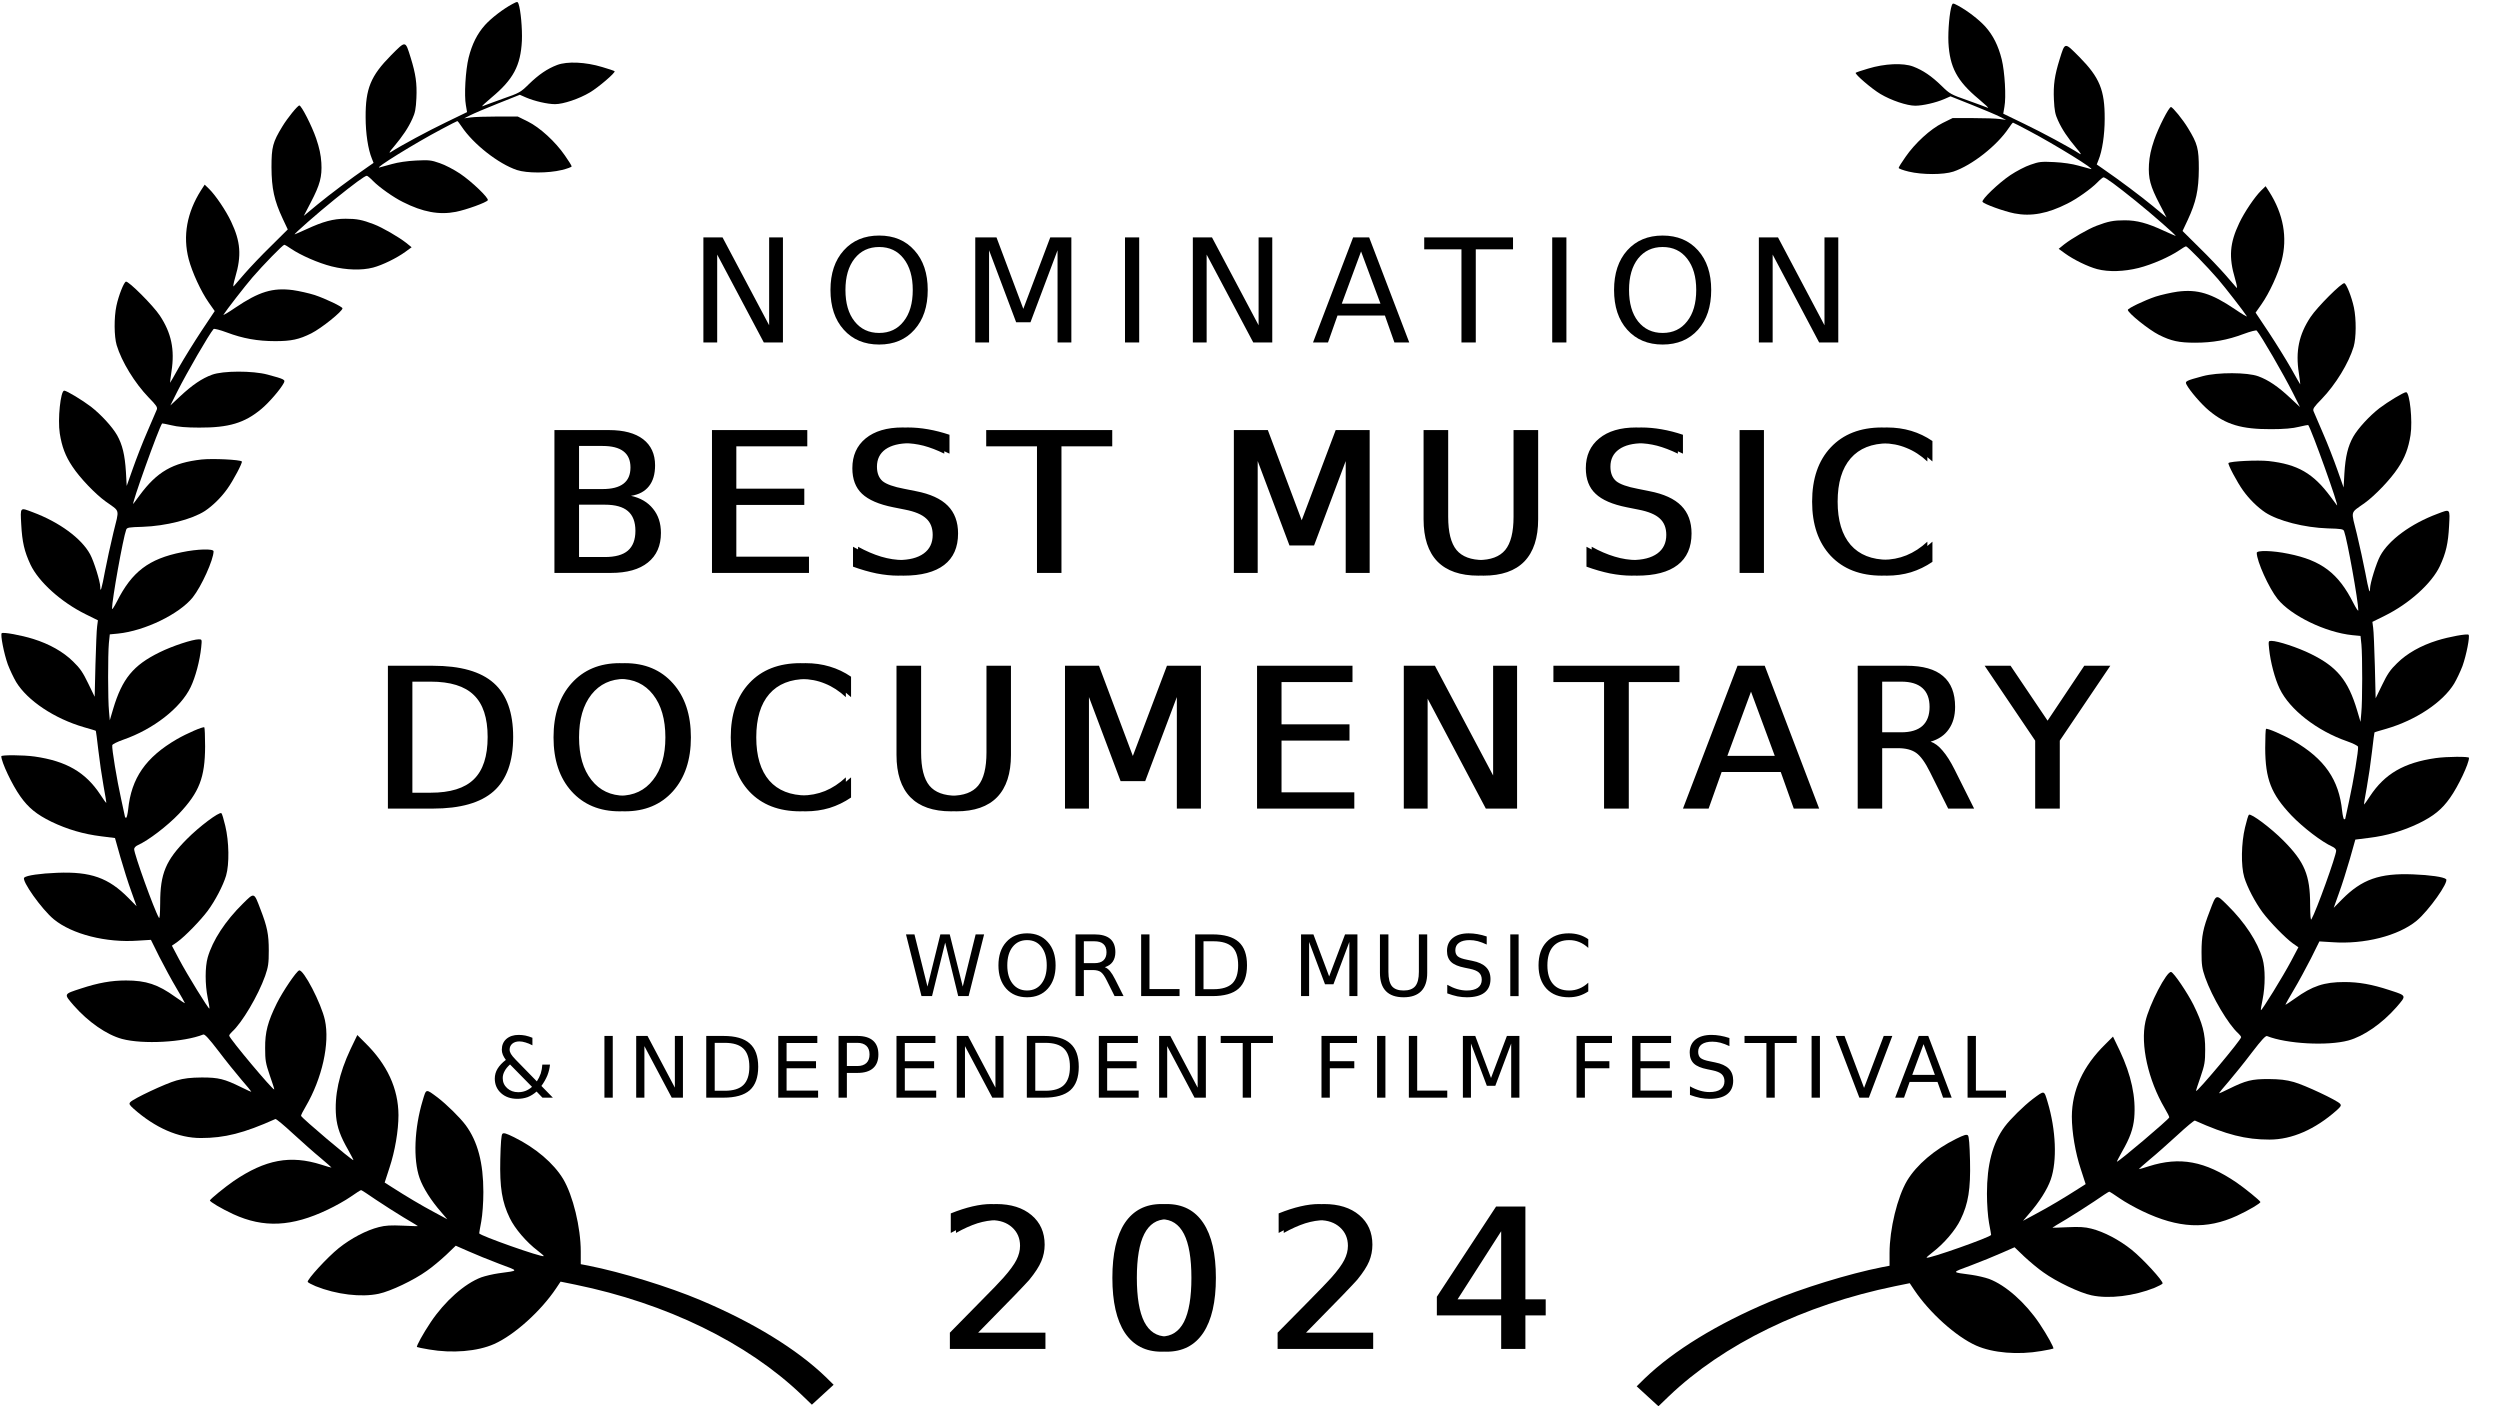
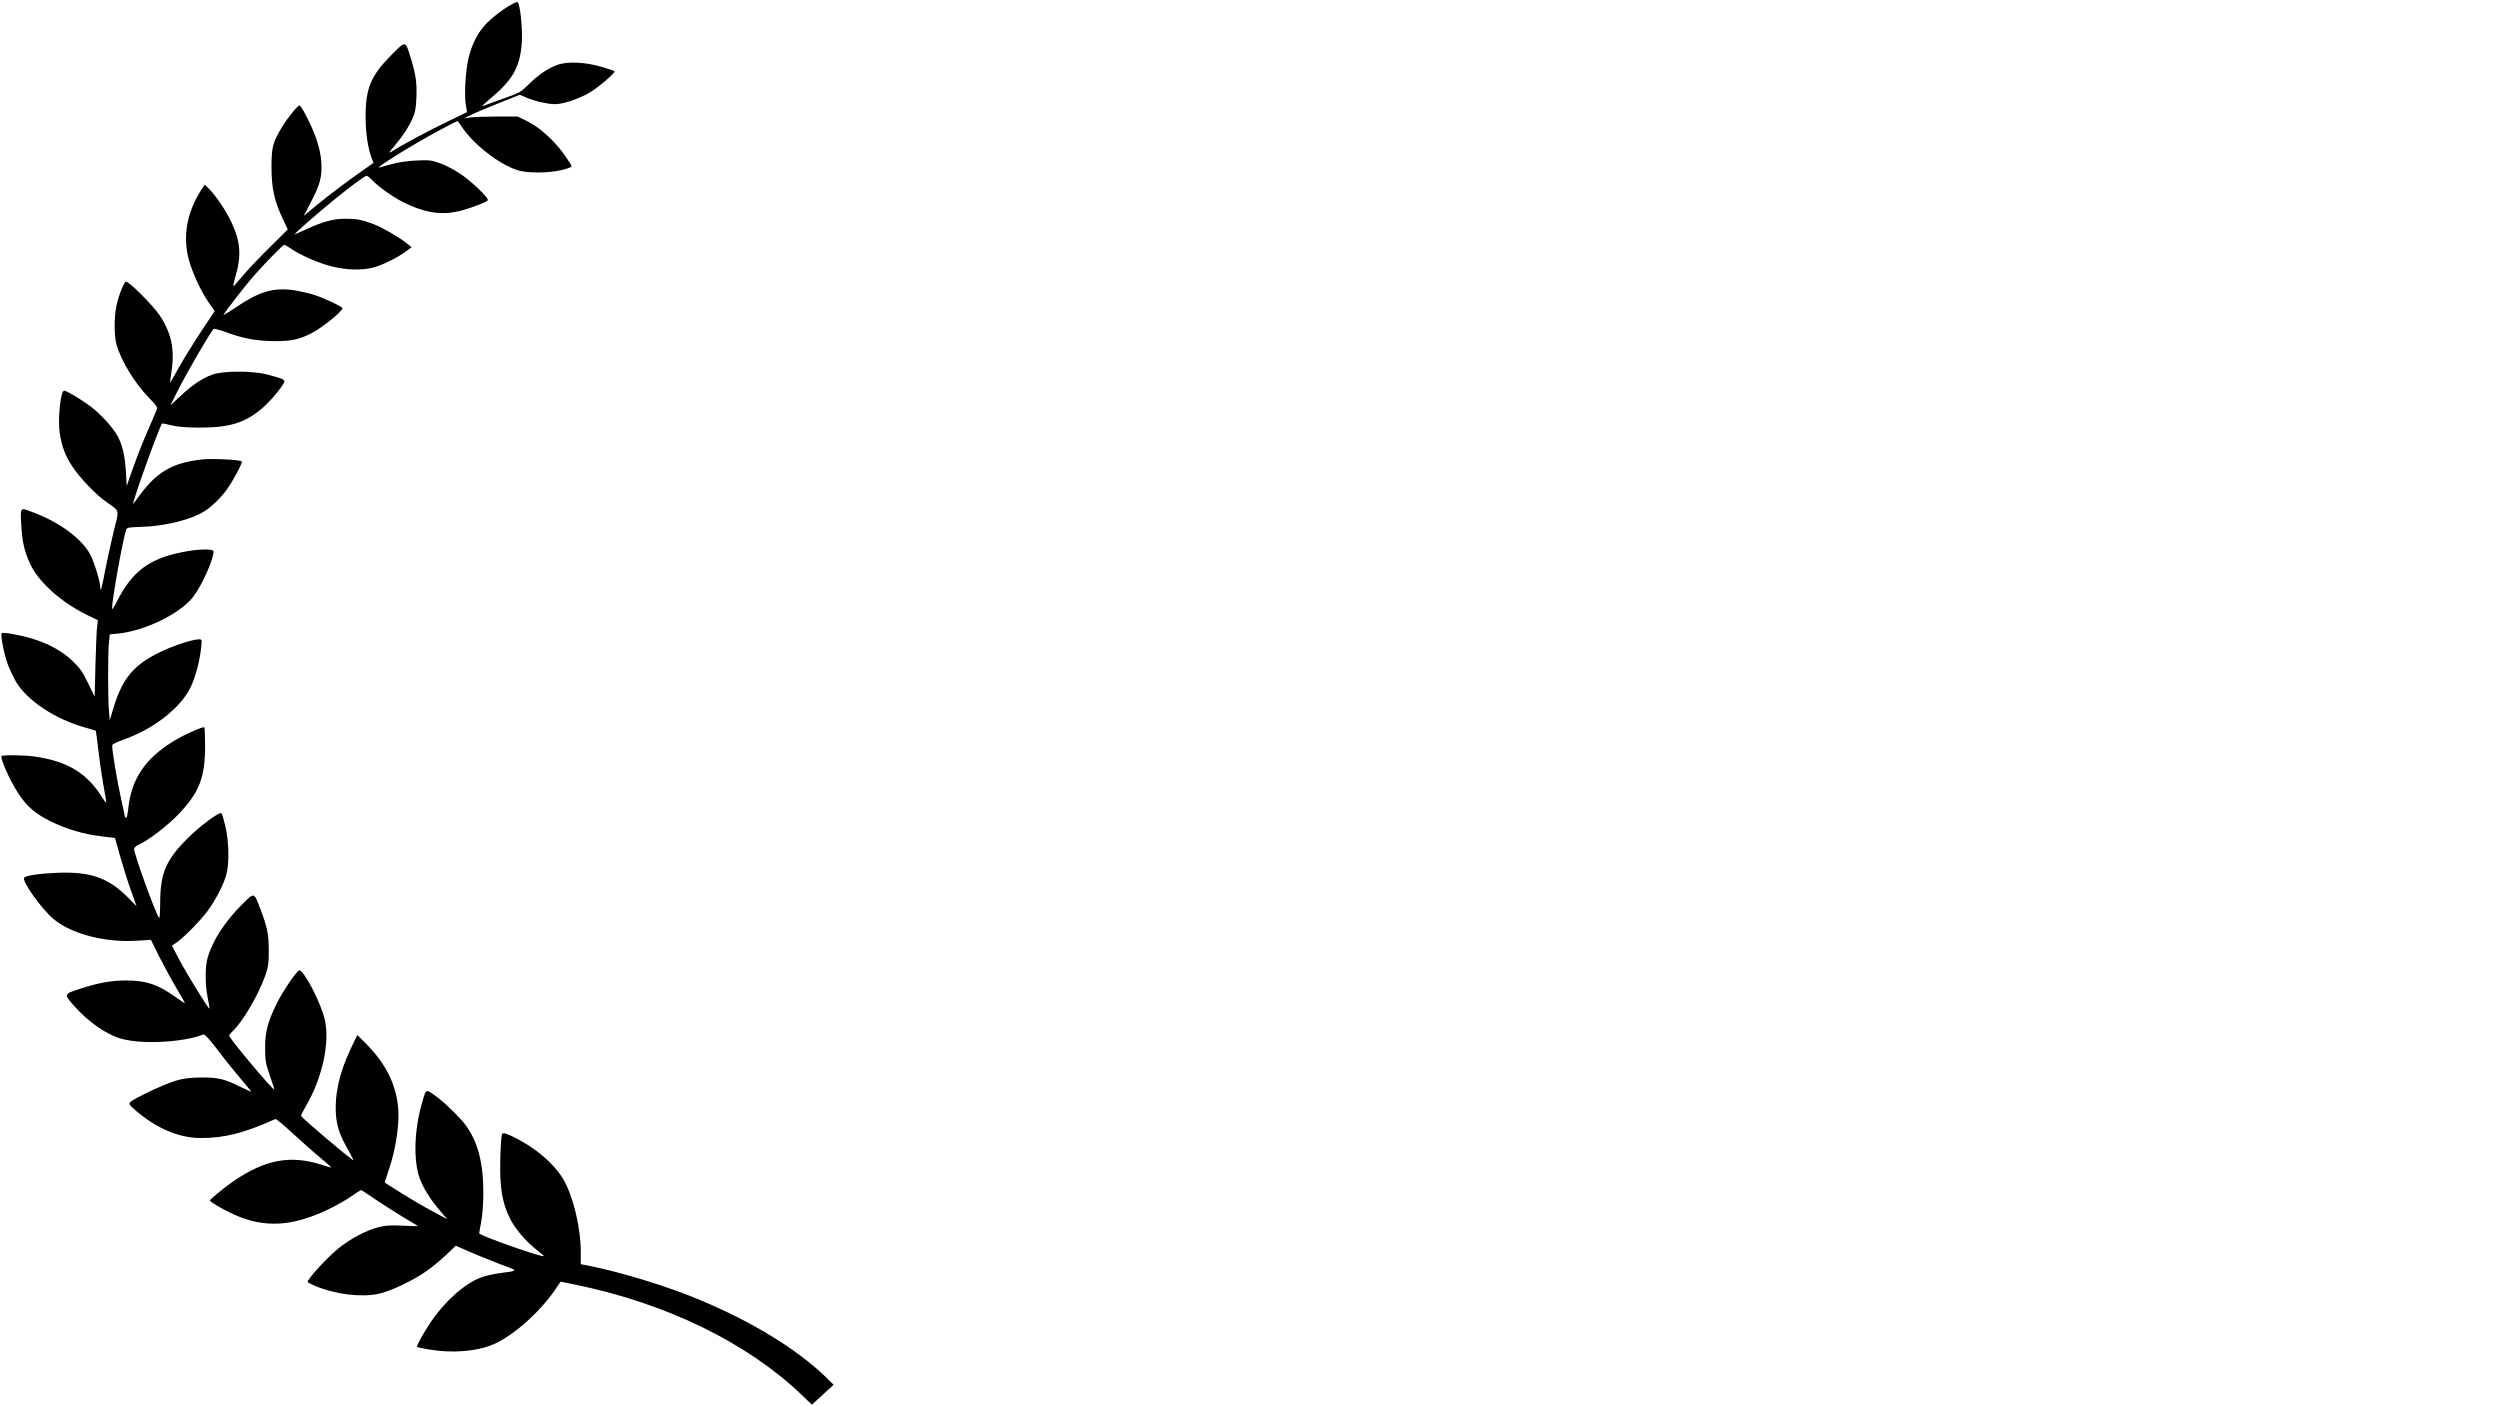
<svg xmlns="http://www.w3.org/2000/svg" version="1.2" viewBox="0 0 1920 1080" width="1920" height="1080">
  <style />
-   <path d="m540.2 263v-80.7h14.7l35.8 67.5v-67.5h10.6v80.7h-14.7l-35.8-67.5v67.5zm135-73.3q-11.9 0-18.9 8.9-7 8.9-7 24.1 0 15.3 7 24.1 7 8.9 18.9 8.9 11.9 0 18.8-8.9 7-8.8 7-24.1 0-15.2-7-24.1-6.9-8.9-18.8-8.9zm0-8.8q17 0 27.1 11.4 10.2 11.3 10.2 30.4 0 19.1-10.2 30.5-10.1 11.4-27.1 11.4-17 0-27.2-11.4-10.2-11.3-10.2-30.5 0-19.1 10.2-30.4 10.2-11.4 27.2-11.4zm73.8 82.1v-80.7h16.3l20.6 54.9 20.7-54.9h16.2v80.7h-10.6v-70.8l-20.8 55.3h-11l-20.8-55.3v70.8zm115 0v-80.7h10.9v80.7zm52.1 0v-80.7h14.7l35.8 67.5v-67.5h10.5v80.7h-14.6l-35.8-67.5v67.5zm144.1-29.8l-14.9-40.1-14.8 40.1zm-51.8 29.8l30.8-80.7h12.3l30.8 80.7h-11.4l-7.3-20.7h-36.4l-7.3 20.7zm85.4-71.5v-9.2h68.2v9.2h-28.6v71.5h-11v-71.5zm98.3 71.5v-80.7h10.9v80.7zm84.8-73.3q-11.8 0-18.9 8.9-6.9 8.9-6.9 24.1 0 15.3 6.9 24.1 7.1 8.9 18.9 8.9 11.9 0 18.8-8.9 7-8.8 7-24.1 0-15.2-7-24.1-6.9-8.9-18.8-8.9zm0-8.8q17 0 27.2 11.4 10.1 11.3 10.1 30.4 0 19.1-10.1 30.5-10.2 11.4-27.2 11.4-17 0-27.2-11.4-10.1-11.3-10.1-30.5 0-19.1 10.1-30.4 10.2-11.4 27.2-11.4zm73.9 82.1v-80.7h14.7l35.7 67.5v-67.5h10.6v80.7h-14.7l-35.7-67.5v67.5z" />
-   <path d="m707.7 765l-11.9-47.4h6.5l10 40.1 9.9-40.1h7.2l10 40.1 9.9-40.1h6.5l-11.9 47.4h-8l-10-41.1-10.1 41.1zm81.1-43q-7 0-11.1 5.2-4.1 5.2-4.1 14.2 0 8.9 4.1 14.1 4.1 5.2 11.1 5.2 7 0 11-5.2 4.1-5.2 4.1-14.1 0-9-4.1-14.2-4-5.2-11-5.2zm0-5.2q10 0 15.9 6.7 6 6.6 6 17.9 0 11.2-6 17.9-5.9 6.6-15.9 6.6-10 0-16-6.6-6-6.7-6-17.9 0-11.3 6-17.9 6-6.7 16-6.7zm59.7 26q2 0.7 4 3 1.9 2.3 3.9 6.3l6.5 12.9h-6.9l-6.1-12.2q-2.3-4.7-4.5-6.3-2.2-1.5-6-1.5h-7v20h-6.4v-47.4h14.5q8.1 0 12.1 3.4 4 3.4 4 10.3 0 4.4-2.1 7.4-2.1 2.9-6 4.1zm-8-19.9h-8.1v16.8h8.1q4.6 0 6.9-2.1 2.4-2.2 2.4-6.3 0-4.2-2.4-6.3-2.3-2.1-6.9-2.1zm35.9 42.1v-47.4h6.4v42h23.1v5.4zm55.6-42.1h-7.7v36.8h7.7q9.8 0 14.4-4.4 4.5-4.5 4.5-14 0-9.6-4.5-14-4.6-4.4-14.4-4.4zm-14.1 42.1v-47.4h13.1q13.8 0 20.3 5.8 6.4 5.7 6.4 17.9 0 12.2-6.5 18-6.4 5.7-20.2 5.7zm81.3 0v-47.4h9.5l12.1 32.3 12.2-32.3h9.5v47.4h-6.2v-41.6l-12.2 32.5h-6.5l-12.2-32.5v41.6zm60.6-17.8v-29.6h6.5v28.8q0 7.6 2.7 11 2.8 3.3 9 3.3 6.1 0 8.9-3.3 2.8-3.4 2.8-11v-28.8h6.4v29.6q0 9.3-4.6 14-4.6 4.7-13.5 4.7-9 0-13.6-4.7-4.6-4.7-4.6-14zm82-28v6.2q-3.6-1.7-6.9-2.6-3.2-0.8-6.2-0.8-5.3 0-8.1 2-2.9 2-2.9 5.8 0 3.1 1.9 4.7 1.9 1.6 7.2 2.6l3.9 0.8q7.1 1.4 10.5 4.8 3.5 3.4 3.5 9.2 0 6.9-4.7 10.5-4.6 3.5-13.5 3.5-3.4 0-7.2-0.7-3.7-0.8-7.8-2.3v-6.6q3.9 2.2 7.6 3.3 3.8 1.1 7.4 1.1 5.5 0 8.5-2.1 3-2.2 3-6.2 0-3.5-2.2-5.5-2.1-1.9-7-2.9l-3.9-0.8q-7.2-1.4-10.4-4.4-3.2-3.1-3.2-8.5 0-6.3 4.4-9.9 4.5-3.6 12.2-3.6 3.4 0 6.8 0.6 3.5 0.6 7.1 1.8zm18.1 45.8v-47.4h6.4v47.4zm59.9-43.7v6.7q-3.2-3-6.9-4.5-3.6-1.5-7.7-1.5-8.2 0-12.5 5-4.3 5-4.3 14.4 0 9.3 4.3 14.3 4.3 5 12.5 5 4.1 0 7.7-1.5 3.7-1.5 6.9-4.5v6.7q-3.3 2.2-7.1 3.4-3.7 1.1-7.9 1.1-10.8 0-17-6.5-6.2-6.7-6.2-18 0-11.5 6.2-18 6.2-6.6 17-6.6 4.2 0 8 1.1 3.7 1.1 7 3.4zm-811.2 113.4l-16.9-17.2q-2.9 2.6-4.2 5.2-1.4 2.5-1.4 5.3 0 4.6 3.4 7.7 3.4 3.1 8.5 3.1 3 0 5.6-1 2.6-1 5-3.1zm-12.4-20.7l16.1 16.5q1.9-2.9 3-6.1 1-3.2 1.2-6.8h5.9q-0.4 4.2-2 8.3-1.7 4.1-4.6 8.1l8.8 9h-8l-4.5-4.7q-3.3 2.9-6.9 4.3-3.7 1.3-7.8 1.3-7.7 0-12.5-4.3-4.9-4.4-4.9-11.2 0-4.1 2.1-7.6 2.2-3.6 6.4-6.8-1.5-2-2.3-3.9-0.8-2-0.8-3.9 0-5.2 3.5-8.3 3.6-3.1 9.4-3.1 2.6 0 5.2 0.5 2.7 0.6 5.4 1.7v5.8q-2.8-1.5-5.3-2.2-2.5-0.8-4.7-0.8-3.3 0-5.4 1.7-2.1 1.8-2.1 4.6 0 1.6 1 3.3 0.9 1.6 3.8 4.6zm68 29v-47.4h6.4v47.4zm24.4 0v-47.4h8.7l21 39.7v-39.7h6.2v47.4h-8.6l-21-39.6v39.6zm68-42.1h-7.7v36.8h7.7q9.8 0 14.3-4.4 4.6-4.5 4.6-14 0-9.6-4.6-14-4.5-4.4-14.3-4.4zm-14.2 42.1v-47.4h13.2q13.8 0 20.2 5.8 6.5 5.7 6.5 17.9 0 12.2-6.5 18-6.5 5.7-20.2 5.7zm55.3 0v-47.4h30v5.4h-23.6v14h22.6v5.4h-22.6v17.2h24.2v5.4zm60.8-42.1h-8.1v17.8h8.1q4.4 0 6.9-2.3 2.4-2.3 2.4-6.6 0-4.3-2.4-6.6-2.5-2.3-6.9-2.3zm-14.5 42.1v-47.4h14.5q7.9 0 12 3.6 4.1 3.6 4.1 10.6 0 7-4.1 10.6-4.1 3.6-12 3.6h-8.1v19zm44.5 0v-47.4h29.9v5.4h-23.5v14h22.5v5.4h-22.5v17.2h24.1v5.4zm46.3 0v-47.4h8.7l21 39.7v-39.7h6.2v47.4h-8.6l-21-39.6v39.6zm68-42.1h-7.7v36.8h7.7q9.8 0 14.3-4.4 4.6-4.5 4.6-14 0-9.6-4.6-14-4.5-4.4-14.3-4.4zm-14.2 42.1v-47.4h13.2q13.8 0 20.2 5.8 6.5 5.7 6.5 17.9 0 12.2-6.5 18-6.5 5.7-20.2 5.7zm55.3 0v-47.4h30v5.4h-23.6v14h22.6v5.4h-22.6v17.2h24.2v5.4zm46.3 0v-47.4h8.6l21 39.7v-39.7h6.3v47.4h-8.7l-21-39.6v39.6zm47.3-42v-5.4h40.1v5.4h-16.8v42h-6.4v-42zm77.4 42v-47.4h27.3v5.4h-20.9v14h18.8v5.4h-18.8v22.6zm42.7 0v-47.4h6.4v47.4zm24.4 0v-47.4h6.4v42h23.1v5.4zm41.5 0v-47.4h9.5l12.1 32.3 12.2-32.3h9.6v47.4h-6.3v-41.6l-12.2 32.5h-6.5l-12.2-32.5v41.6zm87.3 0v-47.4h27.2v5.4h-20.8v14h18.8v5.4h-18.8v22.6zm42.7 0v-47.4h29.9v5.4h-23.5v14h22.5v5.4h-22.5v17.2h24.1v5.4zm74.7-45.8v6.2q-3.6-1.7-6.9-2.6-3.2-0.8-6.2-0.8-5.2 0-8.1 2-2.8 2-2.8 5.8 0 3.1 1.8 4.7 1.9 1.6 7.2 2.6l3.9 0.8q7.2 1.4 10.6 4.8 3.4 3.4 3.4 9.2 0 6.9-4.7 10.5-4.6 3.5-13.5 3.5-3.3 0-7.1-0.7-3.8-0.8-7.9-2.3v-6.6q3.9 2.2 7.7 3.3 3.7 1.1 7.3 1.1 5.5 0 8.5-2.1 3-2.2 3-6.2 0-3.5-2.2-5.5-2.1-1.9-7-2.9l-3.9-0.8q-7.2-1.4-10.4-4.4-3.2-3.1-3.2-8.5 0-6.3 4.4-9.9 4.5-3.6 12.3-3.6 3.3 0 6.7 0.6 3.5 0.6 7.1 1.8zm11.6 3.8v-5.4h40.1v5.4h-16.9v42h-6.4v-42zm51.5 42v-47.4h6.4v47.4zm44 0h-7.3l-18.1-47.4h6.7l15 39.9 15.1-39.9h6.6zm50.7-17.5l-8.7-23.6-8.7 23.6zm-30.5 17.5l18.1-47.4h7.3l18 47.4h-6.6l-4.3-12.1h-21.4l-4.3 12.1zm55.6 0v-47.4h6.4v42h23.1v5.4z" />
-   <path d="m468.5 387.6h-23.8v40.2h23.8q12 0 17.7-4.9 5.8-5 5.8-15.2 0-10.3-5.8-15.2-5.7-4.9-17.7-4.9zm-1.9-45.1h-21.9v33.1h21.9q10.9 0 16.2-4.1 5.4-4.1 5.4-12.5 0-8.3-5.4-12.4-5.3-4.1-16.2-4.1zm-36.8 97.5v-109.7h37.9q17 0 26.2 7 9.2 7.1 9.2 20.1 0 10.1-4.7 16-4.7 6-13.8 7.4 10.9 2.4 16.9 9.9 6.1 7.4 6.1 18.6 0 14.7-10 22.7-9.9 8-28.4 8zm34.7-52.4h-23.8v40.2h23.8q12 0 17.7-4.9 5.8-5 5.8-15.2 0-10.3-5.8-15.2-5.7-4.9-17.7-4.9zm-1.8-45.1h-22v33.1h22q10.8 0 16.1-4.1 5.4-4.1 5.4-12.5 0-8.3-5.4-12.4-5.3-4.1-16.1-4.1zm-36.9 97.5v-109.7h38q16.9 0 26.1 7 9.2 7.1 9.2 20.1 0 10.1-4.7 16-4.7 6-13.8 7.4 10.9 2.4 17 9.9 6.1 7.4 6.1 18.6 0 14.7-10 22.7-10 8-28.5 8zm124.9 0v-109.7h69.3v12.5h-54.5v32.5h52.2v12.5h-52.2v39.7h55.8v12.5zm-3.9 0v-109.7h69.3v12.5h-54.5v32.5h52.3v12.5h-52.3v39.7h55.9v12.5zm182.4-106.1v14.5q-8.5-4.1-15.9-6.1-7.5-1.9-14.5-1.9-12.1 0-18.8 4.7-6.5 4.7-6.5 13.3 0 7.3 4.3 11.1 4.4 3.6 16.6 5.9l9 1.8q16.6 3.2 24.5 11.2 7.9 8 7.9 21.3 0 16-10.7 24.2-10.7 8.2-31.3 8.2-7.8 0-16.6-1.7-8.8-1.8-18.2-5.2v-15.3q9.1 5 17.7 7.6 8.7 2.6 17.1 2.6 12.7 0 19.6-5 6.9-5 6.9-14.3 0-8.1-5-12.6-4.9-4.6-16.2-6.8l-9.1-1.8q-16.6-3.3-24-10.4-7.4-7-7.4-19.6 0-14.5 10.2-22.9 10.3-8.4 28.3-8.4 7.7 0 15.7 1.4 8 1.4 16.4 4.2zm-4 0v14.5q-8.4-4.1-15.9-6.1-7.5-1.9-14.5-1.9-12.1 0-18.7 4.7-6.6 4.7-6.6 13.3 0 7.3 4.4 11.1 4.4 3.6 16.6 5.9l8.9 1.8q16.6 3.2 24.5 11.2 7.9 8 7.9 21.3 0 16-10.7 24.2-10.6 8.2-31.3 8.2-7.8 0-16.6-1.7-8.7-1.8-18.1-5.2v-15.3q9 5 17.7 7.6 8.6 2.6 17 2.6 12.7 0 19.6-5 6.9-5 6.9-14.3 0-8.1-5-12.6-4.9-4.6-16.2-6.8l-9-1.8q-16.6-3.3-24.1-10.4-7.4-7-7.4-19.6 0-14.5 10.2-22.9 10.3-8.4 28.3-8.4 7.7 0 15.7 1.4 8.1 1.4 16.4 4.2zm36.2 8.9v-12.5h92.8v12.5h-39v97.2h-14.9v-97.2zm-4 0v-12.5h92.8v12.5h-38.9v97.2h-14.9v-97.2zm194.1 97.2v-109.7h22.2l28 74.6 28.1-74.6h22.1v109.7h-14.5v-96.3l-28.2 75.2h-15l-28.3-75.2v96.3zm-3.9 0v-109.7h22.1l28 74.6 28.1-74.6h22.2v109.7h-14.5v-96.3l-28.3 75.2h-14.9l-28.3-75.2v96.3zm149.7-41.2v-68.5h14.9v66.6q0 17.7 6.4 25.5 6.4 7.7 20.7 7.7 14.3 0 20.7-7.7 6.4-7.8 6.4-25.5v-66.6h14.9v68.5q0 21.4-10.6 32.4-10.6 10.9-31.4 10.9-20.7 0-31.4-10.9-10.6-11-10.6-32.4zm-4 0v-68.5h15v66.6q0 17.7 6.4 25.5 6.3 7.7 20.7 7.7 14.2 0 20.6-7.7 6.4-7.8 6.4-25.5v-66.6h14.9v68.5q0 21.4-10.6 32.4-10.6 10.9-31.3 10.9-20.8 0-31.5-10.9-10.6-11-10.6-32.4zm199.2-64.9v14.5q-8.4-4.1-15.9-6.1-7.5-1.9-14.5-1.9-12.1 0-18.7 4.7-6.6 4.7-6.6 13.3 0 7.3 4.4 11.1 4.4 3.6 16.6 5.9l8.9 1.8q16.6 3.2 24.5 11.2 7.9 8 7.9 21.3 0 16-10.7 24.2-10.6 8.2-31.3 8.2-7.8 0-16.6-1.7-8.7-1.8-18.1-5.2v-15.3q9 5 17.7 7.6 8.6 2.6 17 2.6 12.7 0 19.6-5 6.9-5 6.9-14.3 0-8.1-5-12.6-4.9-4.6-16.2-6.8l-9-1.8q-16.6-3.3-24.1-10.4-7.4-7-7.4-19.6 0-14.5 10.2-22.9 10.3-8.4 28.3-8.4 7.7 0 15.7 1.4 8.1 1.4 16.4 4.2zm-3.9 0v14.5q-8.5-4.1-16-6.1-7.5-1.9-14.5-1.9-12.1 0-18.7 4.7-6.5 4.7-6.5 13.3 0 7.3 4.3 11.1 4.4 3.6 16.6 5.9l9 1.8q16.6 3.2 24.4 11.2 8 8 8 21.3 0 16-10.8 24.2-10.6 8.2-31.3 8.2-7.7 0-16.6-1.7-8.7-1.8-18.1-5.2v-15.3q9 5 17.7 7.6 8.7 2.6 17 2.6 12.8 0 19.7-5 6.9-5 6.9-14.3 0-8.1-5-12.6-4.9-4.6-16.3-6.8l-9-1.8q-16.6-3.3-24-10.4-7.5-7-7.5-19.6 0-14.5 10.3-22.9 10.2-8.4 28.3-8.4 7.7 0 15.7 1.4 8 1.4 16.4 4.2zm51.3 106.1v-109.7h14.8v109.7zm-3.9 0v-109.7h14.8v109.7zm148.1-101.3v15.7q-7.5-7-16-10.4-8.4-3.5-18-3.5-18.8 0-28.8 11.5-10 11.5-10 33.3 0 21.6 10 33.2 10 11.4 28.8 11.4 9.6 0 18-3.4 8.5-3.5 16-10.5v15.5q-7.8 5.3-16.5 8-8.7 2.6-18.4 2.6-24.9 0-39.2-15.2-14.3-15.3-14.3-41.6 0-26.5 14.3-41.7 14.3-15.3 39.2-15.3 9.9 0 18.6 2.6 8.7 2.6 16.3 7.8zm-3.9 0v15.7q-7.5-7-16.1-10.4-8.4-3.5-18-3.5-18.8 0-28.8 11.5-10 11.5-10 33.3 0 21.6 10 33.2 10 11.4 28.8 11.4 9.6 0 18-3.4 8.6-3.5 16.1-10.5v15.5q-7.8 5.3-16.6 8-8.6 2.6-18.3 2.6-24.9 0-39.3-15.2-14.3-15.3-14.3-41.6 0-26.5 14.3-41.7 14.4-15.3 39.3-15.3 9.8 0 18.5 2.6 8.7 2.6 16.4 7.8zm-1145.5 184.8h-18v85.3h18q22.7 0 33.2-10.3 10.6-10.3 10.6-32.5 0-22-10.6-32.2-10.5-10.3-33.2-10.3zm-32.8 97.5v-109.7h30.5q31.9 0 46.8 13.3 14.9 13.2 14.9 41.4 0 28.4-15 41.7-15 13.3-46.7 13.3zm28.8-97.5h-17.9v85.3h17.9q22.7 0 33.2-10.3 10.6-10.3 10.6-32.5 0-22-10.6-32.2-10.5-10.3-33.2-10.3zm-32.8 97.5v-109.7h30.5q31.9 0 46.8 13.3 14.9 13.2 14.9 41.4 0 28.4-14.9 41.7-15 13.3-46.8 13.3zm182-99.6q-16.2 0-25.7 12-9.5 12.1-9.5 32.9 0 20.7 9.5 32.7 9.5 12.1 25.7 12.1 16.2 0 25.6-12.1 9.5-12 9.5-32.7 0-20.8-9.5-32.9-9.4-12-25.6-12zm0-12.1q23.1 0 36.9 15.5 13.8 15.4 13.8 41.5 0 25.9-13.8 41.4-13.8 15.4-36.9 15.4-23.1 0-37-15.4-13.8-15.4-13.8-41.4 0-26.1 13.8-41.5 13.9-15.5 37-15.5zm-4 12.1q-16.1 0-25.7 12-9.5 12.1-9.5 32.9 0 20.7 9.5 32.7 9.6 12.1 25.7 12.1 16.2 0 25.6-12.1 9.5-12 9.5-32.7 0-20.8-9.5-32.9-9.4-12-25.6-12zm0-12.1q23.1 0 36.9 15.5 13.9 15.4 13.9 41.5 0 25.9-13.9 41.4-13.8 15.4-36.9 15.4-23.1 0-37-15.4-13.8-15.4-13.8-41.4 0-26.1 13.8-41.5 13.9-15.5 37-15.5zm177.7 10.4v15.7q-7.5-7-16-10.4-8.5-3.5-18-3.5-18.8 0-28.8 11.5-10 11.5-10 33.3 0 21.6 10 33.2 10 11.4 28.8 11.4 9.5 0 18-3.4 8.5-3.5 16-10.5v15.5q-7.8 5.3-16.5 8-8.7 2.6-18.4 2.6-24.9 0-39.2-15.2-14.4-15.3-14.4-41.6 0-26.5 14.4-41.7 14.3-15.3 39.2-15.3 9.8 0 18.5 2.6 8.8 2.6 16.4 7.8zm-4 0v15.7q-7.5-7-16-10.4-8.4-3.5-18-3.5-18.8 0-28.8 11.5-10 11.5-10 33.3 0 21.6 10 33.2 10 11.4 28.8 11.4 9.6 0 18-3.4 8.5-3.5 16-10.5v15.5q-7.8 5.3-16.5 8-8.7 2.6-18.4 2.6-24.9 0-39.2-15.2-14.3-15.3-14.3-41.6 0-26.5 14.3-41.7 14.3-15.3 39.2-15.3 9.9 0 18.5 2.6 8.8 2.6 16.4 7.8zm42.8 60.1v-68.5h15v66.6q0 17.7 6.4 25.5 6.4 7.7 20.7 7.7 14.2 0 20.6-7.7 6.4-7.8 6.4-25.5v-66.6h14.9v68.5q0 21.4-10.6 32.4-10.6 10.9-31.3 10.9-20.8 0-31.5-10.9-10.6-11-10.6-32.4zm-3.9 0v-68.5h14.9v66.6q0 17.7 6.4 25.5 6.4 7.7 20.7 7.7 14.3 0 20.7-7.7 6.4-7.8 6.4-25.5v-66.6h14.9v68.5q0 21.4-10.7 32.4-10.6 10.9-31.3 10.9-20.8 0-31.4-10.9-10.6-11-10.6-32.4zm133.4 41.2v-109.7h22.1l28 74.6 28.2-74.6h22.1v109.7h-14.5v-96.3l-28.3 75.2h-14.9l-28.3-75.2v96.3zm-4 0v-109.7h22.2l27.9 74.6 28.2-74.6h22.1v109.7h-14.5v-96.3l-28.3 75.2h-14.9l-28.3-75.2v96.3zm151.5 0v-109.7h69.3v12.5h-54.5v32.5h52.2v12.5h-52.2v39.7h55.9v12.5zm-4 0v-109.7h69.4v12.5h-54.6v32.5h52.3v12.5h-52.3v39.7h55.9v12.5zm116.6 0v-109.7h20l48.7 91.8v-91.8h14.4v109.7h-20l-48.7-91.8v91.8zm-3.9 0v-109.7h20l48.6 91.8v-91.8h14.4v109.7h-20l-48.6-91.8v91.8zm118.9-97.2v-12.5h92.8v12.5h-38.9v97.2h-14.9v-97.2zm-4 0v-12.5h92.8v12.5h-38.9v97.2h-15v-97.2zm174 56.7l-20.3-54.6-20.1 54.6zm-70.5 40.5l41.9-109.7h16.9l41.8 109.7h-15.5l-10-28.1h-49.4l-10 28.1zm66.5-40.5l-20.2-54.6-20.1 54.6zm-70.5 40.5l41.9-109.7h16.8l41.8 109.7h-15.4l-10-28.1h-49.5l-10 28.1zm190.2-51.4q4.8 1.6 9.2 6.9 4.6 5.3 9.2 14.5l15 30h-15.9l-14.1-28.1q-5.4-11.1-10.5-14.7-5.1-3.6-13.9-3.6h-16.2v46.4h-14.8v-109.7h33.5q18.8 0 28 7.9 9.3 7.8 9.3 23.7 0 10.3-4.9 17.2-4.7 6.8-13.9 9.5zm-18.5-46.1h-18.7v38.9h18.7q10.7 0 16.1-4.9 5.5-5 5.5-14.6 0-9.6-5.5-14.5-5.4-4.9-16.1-4.9zm14.5 46.1q4.8 1.6 9.3 6.9 4.5 5.3 9.1 14.5l15 30h-15.9l-14-28.1q-5.5-11.1-10.6-14.7-5.1-3.6-13.9-3.6h-16.2v46.4h-14.8v-109.7h33.5q18.8 0 28.1 7.9 9.2 7.8 9.2 23.7 0 10.3-4.8 17.2-4.8 6.8-14 9.5zm-18.5-46.1h-18.7v38.9h18.7q10.7 0 16.2-4.9 5.5-5 5.5-14.6 0-9.6-5.5-14.5-5.5-4.9-16.2-4.9zm106.7 45.3l-38.8-57.5h16l30.4 45.1 30.2-45.1h16l-38.8 57.5v52.2h-15zm-3.9 0l-38.8-57.5h15.9l30.4 45.2 30.2-45.2h16l-38.8 57.5v52.2h-14.9z" />
-   <path d="m751.2 1023.5h51.7v12.5h-69.5v-12.5q8.4-8.7 22.9-23.3 14.6-14.7 18.4-19 7.1-8 9.8-13.5 2.9-5.5 2.9-10.9 0-8.7-6.2-14.2-6-5.5-15.8-5.5-7 0-14.8 2.4-7.7 2.5-16.4 7.4v-15q8.9-3.6 16.7-5.4 7.7-1.8 14.2-1.8 17 0 27.1 8.5 10.1 8.5 10.1 22.7 0 6.7-2.6 12.8-2.5 6-9.2 14.2-1.8 2.1-11.6 12.3-9.8 10.1-27.7 28.3zm-3.9 0h51.6v12.5h-69.4v-12.5q8.4-8.7 22.9-23.3 14.6-14.7 18.3-19 7.1-8 9.9-13.5 2.8-5.5 2.8-10.9 0-8.7-6.1-14.2-6.1-5.5-15.9-5.5-7 0-14.7 2.4-7.7 2.5-16.5 7.4v-15q8.9-3.6 16.7-5.4 7.8-1.8 14.2-1.8 17 0 27.1 8.5 10.1 8.5 10.1 22.7 0 6.7-2.6 12.8-2.4 6-9.1 14.2-1.8 2.1-11.7 12.3-9.8 10.1-27.6 28.3zm148.7-87.1q-11.4 0-17.2 11.3-5.7 11.2-5.7 33.7 0 22.5 5.7 33.8 5.8 11.2 17.2 11.2 11.5 0 17.2-11.2 5.8-11.3 5.8-33.8 0-22.5-5.8-33.7-5.7-11.3-17.2-11.3zm0-11.7q18.4 0 28.1 14.5 9.7 14.5 9.7 42.2 0 27.6-9.7 42.2-9.7 14.5-28.1 14.5-18.4 0-28.1-14.5-9.7-14.6-9.7-42.2 0-27.7 9.7-42.2 9.7-14.5 28.1-14.5zm-4 11.7q-11.4 0-17.2 11.3-5.7 11.2-5.7 33.7 0 22.5 5.7 33.8 5.8 11.2 17.2 11.2 11.5 0 17.3-11.2 5.7-11.3 5.7-33.8 0-22.5-5.7-33.7-5.8-11.3-17.3-11.3zm0-11.7q18.4 0 28.1 14.5 9.7 14.5 9.7 42.2 0 27.6-9.7 42.2-9.7 14.5-28.1 14.5-18.3 0-28.1-14.5-9.6-14.6-9.6-42.2 0-27.7 9.6-42.2 9.8-14.5 28.1-14.5zm111 98.8h51.6v12.5h-69.4v-12.5q8.4-8.7 22.9-23.3 14.6-14.7 18.3-19 7.1-8 9.9-13.5 2.9-5.5 2.9-10.9 0-8.7-6.2-14.2-6.1-5.5-15.9-5.5-6.9 0-14.7 2.4-7.7 2.5-16.5 7.4v-15q9-3.6 16.7-5.4 7.8-1.8 14.2-1.8 17 0 27.1 8.5 10.1 8.5 10.1 22.7 0 6.7-2.5 12.8-2.5 6-9.2 14.2-1.8 2.1-11.6 12.3-9.8 10.1-27.7 28.3zm-4 0h51.7v12.5h-69.5v-12.5q8.5-8.7 23-23.3 14.5-14.7 18.3-19 7.1-8 9.9-13.5 2.8-5.5 2.8-10.9 0-8.7-6.1-14.2-6.1-5.5-15.9-5.5-7 0-14.8 2.4-7.6 2.5-16.4 7.4v-15q8.9-3.6 16.7-5.4 7.7-1.8 14.2-1.8 17 0 27.1 8.5 10.1 8.5 10.1 22.7 0 6.7-2.6 12.8-2.5 6-9.1 14.2-1.9 2.1-11.7 12.3-9.8 10.1-27.7 28.3zm157.8-25.6v-58.4l-37.4 58.4zm-49.3-2l45.4-69.3h18.6v71.3h15.6v12.3h-15.6v25.8h-14.7v-25.8h-49.3zm45.4 2v-58.4l-37.4 58.4zm-49.4-2l45.5-69.3h18.6v71.3h15.6v12.3h-15.6v25.8h-14.7v-25.8h-49.4z" />
  <path fill-rule="evenodd" d="m393.5 3.1c-7.1 3.8-16.1 10.7-21 16.1-6 6.7-10 14.7-12.6 25.1-2.4 9.7-3.5 29.1-2.1 36.5l0.9 5.3-16.1 7.8c-13.9 6.7-34.4 17.7-42.6 23-1.6 1-0.8-0.5 2.6-4.4 6.7-8 11-14.4 14.1-21.3 2.1-4.5 2.7-7.6 3.1-15.9 0.5-11.3-0.5-18.4-4.4-31-4.2-13.4-3.6-13.3-15.1-1.8-15.6 15.8-19.6 25.5-19.5 47.5 0 12.5 1.9 24.8 4.8 31.8l1.3 3.3-4.6 3.2c-13.2 9.1-28.9 20.9-38.4 28.7l-10.6 8.8 5.3-10.2c7.2-13.8 8.8-19.8 8.2-30.6-0.4-6.2-1.5-11.3-4-18.7-3.3-9.6-11.3-25.3-12.9-25.3-1.3 0-9.2 9.7-13.1 16.2-7.3 12-8.3 15.6-8.3 31.3 0.1 16.3 2.1 25.5 8.6 39.4l3.9 8.3-12.8 12.7c-7.1 6.9-16.1 16.4-20.2 21.1-4 4.7-7.8 9.1-8.5 9.8-0.7 0.8-0.2-2.2 1.2-7 4.9-16.6 4.1-27.2-3.2-42.6-4-8.5-12-20.3-16.9-25.1l-3.4-3.3-2.8 4.3c-10.9 17.2-14.1 35.1-9.5 52.9 2.7 10.2 9.4 24.8 15.5 33.5l4.5 6.4-10.2 15.3c-5.6 8.5-13.3 20.9-17.1 27.6-3.7 6.7-6.9 12.2-7 12.2-0.1 0 0.4-3.9 1.1-8.8 2.6-16.7-0.1-29.5-9-42.9-5-7.6-24.1-26.7-26-26-1.6 0.5-5.6 10.6-7.3 18.6-1.9 9-1.8 23.4 0.2 30.2 3.8 12.6 13.8 29 24.6 40.2 5.9 6 6.9 7.5 6.2 9.3-0.5 1.2-3.8 8.8-7.3 17-3.6 8.2-8.5 20.9-11.1 28.3l-4.7 13.3-0.6-10.8c-0.8-13-2.7-20.9-6.8-28.2-3.8-6.6-12.4-15.9-20.1-21.9-6.6-5-18.6-12.3-20.5-12.3-2.8 0-5.1 22.1-3.4 32.9 1.6 10.1 4.3 17.4 9.7 25.4 5.7 8.7 17.6 21.1 25.5 26.8 11.4 8.2 10.6 5.1 6 23.9-2.2 9.1-5.1 22.5-6.5 29.8-2.4 13-3.6 17.1-3.6 12 0-4.1-4.9-19.8-7.8-25.1-6.6-12.2-23.6-24.7-44-32.3-10-3.8-9.6-4.2-8.9 9.3 0.7 13.5 2.4 20.8 7.1 30.9 6.3 13.3 23.5 28.8 42.3 38.1l9.5 4.7-0.6 4.6c-0.4 2.5-0.9 15.7-1.3 29.3l-0.6 24.8-5-10.3c-4-8.3-6.2-11.6-11.6-16.8-7.5-7.4-18.1-13.4-30.6-17.3-9.3-2.9-23.1-5.4-24.2-4.4-1.1 1.2 1.7 15.6 4.7 24 1.6 4.2 4.5 10.3 6.4 13.5 8.7 14.3 29.4 28.1 52.1 34.7 4.9 1.4 9 2.6 9.1 2.8 0.1 0.1 1 6.7 1.9 14.7 0.9 8 2.7 20.3 4 27.5 1.3 7.1 2.3 13 2.1 13.2-0.1 0.1-2.2-2.8-4.6-6.5-11.3-17.1-26-25.7-50.5-29.2-8.6-1.2-25.5-1.3-25.5-0.2 0 4.4 8.3 22 14.6 30.8 6.2 8.8 12.5 13.9 23.9 19.5 12.1 5.8 24.5 9.5 38.4 11.2l10.4 1.3 4.2 14.9c2.4 8.3 6.1 20.1 8.4 26.3l4 11.2-6.2-6.3c-15.4-15.6-29-20.4-54.7-19.4-13.1 0.5-23.6 2-25.4 3.7-2.3 2.2 13.4 24.3 22.7 32 14 11.5 40.2 18.2 64.8 16.4l9.8-0.6 6.5 13.1c3.7 7.2 9.5 18 13.1 24 3.6 6.1 6.5 11.2 6.5 11.5 0 0.3-3.3-1.9-7.4-4.8-13.3-9.6-22.4-12.6-37.9-12.6-11.1 0-21.2 1.8-34.3 6.1-13.8 4.5-13.6 4-5.7 13.2 11.1 12.6 25.2 22.4 37 25.6 16 4.3 47.3 2.6 62.4-3.4 1.1-0.4 4.2 2.9 11.7 12.7 5.5 7.3 13.5 17.2 17.6 22 4.2 4.8 7.6 9 7.6 9.2 0 0.3-3.5-1.3-7.7-3.4-13-6.4-17.4-7.5-30.3-7.5-8.8 0.1-13.4 0.6-19.5 2.3-8.3 2.3-33.4 14.1-35.5 16.7-1.1 1.3-0.6 2.1 2.6 5 16.6 14.7 34.4 22.5 51.6 22.5 18.3 0 33-3.7 57.3-14.6 0.6-0.2 6.6 4.8 13.5 11.2 6.9 6.3 16.4 14.8 21.2 18.7 4.7 4 8.5 7.3 8.4 7.4-0.1 0.1-3.6-0.8-7.7-2.2-23.9-7.6-43.1-4-67.4 12.5-6.8 4.7-17.7 13.6-18.3 14.9-0.3 0.9 8.9 6.4 18 10.6 23.3 10.7 44.9 9.7 72.5-3.5 5.7-2.7 13.6-7.1 17.6-9.9 4-2.8 7.6-5.1 8-5.1 0.4 0 5.5 3.3 11.4 7.4 6 4 15.5 10.1 21.3 13.6 5.8 3.4 10.7 6.4 10.9 6.6 0.2 0.2-5 0-11.5-0.3-9.2-0.4-13.4-0.2-18.4 1.1-9.6 2.4-21.4 8.6-30.9 16.2-8.6 6.9-24.4 24.1-23.8 25.9 0.2 0.5 3 2 6.1 3.3 15.9 6.4 35.1 8.7 48.5 5.8 9-1.9 26.9-10.4 36.9-17.6 4.1-2.8 10.7-8.4 14.8-12.2l7.4-7.1 9.8 4.3c5.3 2.4 16 6.7 23.6 9.6 15.5 5.8 15.5 5.1-0.5 7.3-4.2 0.6-10.2 2-13.3 3.1-12.8 4.8-28 18.3-38.8 34.4-5.9 8.8-11.2 18.5-10.6 19.1 0.2 0.2 4.4 1.1 9.3 1.9 17.8 3.1 37.2 1.5 50-4.2 15.5-6.9 35.9-25.3 47.6-42.8l3.4-5.1 11.3 2.3c70.1 14.4 131.8 44.5 173.7 84.5l8 7.7 8.4-7.7 8.3-7.6-6.3-6.2c-22.1-21.2-55.4-41.7-96-58.8-24.1-10.2-60.8-21.5-86.1-26.5l-5.8-1.1v-9.7c0-18.5-6-43.1-13.5-55.7-7.3-12.1-21.1-23.9-37.7-32.1-6.1-3-8-3.6-9-2.6-0.8 0.8-1.3 6.9-1.6 19.5-0.5 21.7 1.3 32.9 7.3 45.2 3.9 8.1 12.7 18.4 21.5 25.1 2.7 2.1 4.8 3.9 4.6 4.1-1.2 1.2-49.6-15.9-49.6-17.5 0-0.4 0.7-4.5 1.6-9.2 0.9-5.1 1.6-14.1 1.6-22.5 0-22.3-4.3-38.8-13.6-51.4-4.4-5.9-14.6-15.9-21.5-21.2-9.3-6.9-8.7-7-11.5 2.3-6.4 21.2-7.4 45.2-2.4 59.5 2.7 7.7 8.9 17.4 16.6 26.2l4.7 5.5-10-5.4c-9.8-5.2-21.7-12.3-32.6-19.3l-5.5-3.5 3.7-11.4c4.2-12.6 6.9-28.5 6.9-40.4-0.1-20.3-8.6-38.9-25.8-55.7l-5.8-5.8-5.2 10.8c-8.9 18.9-12.5 35.8-11.1 51.8 0.8 8.3 3.3 15.3 9.3 25.7 2.4 4.3 4.2 7.8 4 7.8-1.5 0-39.4-32.1-40.2-34-0.2-0.4 1.4-3.6 3.5-7.1 12.7-21.7 18.7-48.7 14.8-66.5-2.8-12.8-16.5-39.2-19.8-38.1-2.1 0.6-12.5 16-17.1 25.2-7 14.2-9.1 22.1-9 34.5 0 9.4 0.4 11.6 3.6 21 2 5.7 3.6 10.6 3.4 10.7-0.9 0.9-34.6-39.3-34.6-41.3 0-0.6 1-1.9 2.2-3 7.6-6.8 20-27.7 25.4-42.9 2.4-7 2.8-9.5 2.8-19.5 0-12.4-1.2-18.3-6.4-31.7-5-13.2-4.6-13.1-13.5-4.3-13.4 13.2-23.2 28.1-27 41.3-2.1 7.4-2.1 20.7 0 31.1 0.9 4.3 1.5 8 1.3 8.2-0.6 0.6-17-26-23.2-37.7l-5.6-10.6 4.3-3c5.7-4.1 17.6-16.3 23.2-23.8 5.7-7.7 11.8-19.3 14.1-27 2.6-8.8 2.3-26.2-0.6-38.2-1.2-5.1-2.5-9.5-3-9.8-1.8-1.1-17 10.3-26.5 19.9-16.2 16.3-20.5 26.5-20.5 49.1-0.1 9-0.4 12.5-1 11.3-3.7-6.3-19-48.8-19-52.7 0-1 1.2-2.3 2.8-3 8.2-3.7 22.6-14.7 31.6-24.1 15.6-16.5 20-27.8 20.1-51.7 0-7.8-0.3-14.4-0.6-14.7-0.8-0.8-13.3 4.6-21.1 9.1-23.9 13.9-35 29.9-37.4 54-0.4 3.5-1.1 6.3-1.5 6.3-0.5 0-0.9-0.2-0.9-0.5 0-0.2-1.4-6.5-3-13.9-3.2-14.4-7.3-39-6.8-41.3 0.2-0.8 3.9-2.6 8.4-4.2 23.1-8 44.1-24.3 51.8-40.4 3.7-7.7 7-20.1 8.1-30.5 0.6-6.1 0.6-6.2-1.8-6.2-4.8 0-20.3 5.1-30.2 10-20.2 9.9-28.7 20.3-35.6 43.4l-2.6 8.8-0.6-6.8c-0.9-8.8-0.9-43.8-0.1-52.5l0.7-6.7 6.3-0.6c20.6-2.1 47.1-15 57.4-27.8 6.7-8.4 16-29 16-35.4 0-2.1-12.3-1.8-24.3 0.7-25.5 5.1-38.4 15-49.9 37.8-2.1 4.1-3.8 6.7-3.8 5.6 0-6.9 8.5-54.3 10.9-60.7 0.6-1.7 2.1-1.9 12.6-2.2 17.9-0.6 37.9-5.7 47.9-12.2 6.1-4.1 12.4-10.3 17.1-16.9 4.5-6.2 12-20.4 11.2-21.1-1.4-1.4-22.4-2.4-30.9-1.5-22.2 2.5-34.2 9.4-47.5 27.4-2.5 3.4-4.7 6.4-4.9 6.6-2.1 2.1 19.7-58.8 22.1-61.7 0.1-0.1 3.3 0.5 7.1 1.4 4.7 1.2 11.5 1.8 21.4 1.8 22.6 0.1 34.8-3.5 47.7-14.3 5.7-4.7 14.7-15.1 17.2-19.9 1.4-2.6 0.6-3-12.4-6.5-11.5-3.1-34.4-3-42.7 0.1-7.7 2.8-15.2 7.9-24.4 16.5l-7.6 7.1 5.2-10.4c7.6-15.1 24.6-44.4 28-48.3 0.4-0.5 5 0.7 10.1 2.6 12.5 4.7 23.7 6.7 37.3 6.7 12.3 0 18.3-1.3 27.7-6 7.9-4 23.9-16.9 23.9-19.2 0-1.2-12.7-7.3-21.3-10.2-4.4-1.4-11.9-3.1-16.8-3.8-15.5-2-26 1.2-44.2 13.5-5.4 3.7-9.5 6.1-9.1 5.4 1.9-3.1 16.5-22 22.3-28.7 8-9.3 23.3-25 24.4-25 0.5 0 2.9 1.4 5.3 3.1 7.4 5 20.8 10.9 31.1 13.5 11.2 2.8 23 3.2 31.8 0.9 7.2-1.9 18.2-7.3 24.8-12.1l4.8-3.5-4.2-3.4c-5.9-4.6-18.3-11.8-24.9-14.3-8.9-3.4-13-4.2-21.6-4.2-9.4 0-17.3 2.1-30.2 8.1-4.7 2.1-8.7 3.9-8.9 3.9-1 0 17.8-16.5 30.7-26.9 15-12.1 23.2-18.1 24.7-18.1 0.5 0 2.7 1.8 4.8 4 4.7 4.8 15.8 12.7 23 16.2 15.2 7.7 27.8 10 40.6 7.5 8.1-1.6 23.5-7.2 24.5-8.9 1-1.6-12.3-14.4-21.4-20.5-4.5-3-11.5-6.7-15.5-8-6.5-2.3-8.2-2.5-18.2-2-6.6 0.3-14 1.4-18.5 2.7-4.1 1.1-8.4 2.3-9.5 2.6-5.1 1.4 27.1-18.6 47.6-29.4 6.4-3.4 11.8-6.2 12.1-6.2 0.3 0 1.8 1.9 3.3 4.2 8.9 13.4 28.2 28.6 42.5 33.4 7.6 2.5 23.9 2.5 34.3 0 4.2-1 7.7-2.3 7.7-2.8 0-0.6-2.3-4.3-5.2-8.4-7.3-10.6-19.2-21.5-28.5-26.1l-7.7-3.8h-15.5c-8.6 0-17.8 0.3-20.6 0.7l-5 0.7 4.5-2.3c2.5-1.3 12.1-5.4 21.4-9.1l16.8-6.7 4.8 2.1c6.5 2.8 16.5 5.1 22.3 5.1 6.3 0 18.5-4.1 26.7-9 6.6-3.9 19.9-15.3 19-16.3-0.3-0.3-4.6-1.8-9.5-3.2-12.8-3.9-26.9-4.5-34.6-1.6-7.6 2.9-14.1 7.3-21.9 14.9-6.2 6.1-7.1 6.6-20 11.1-7.4 2.7-14.4 5.2-15.5 5.7-1.1 0.4 2.1-2.6 7-6.7 16.7-13.9 22.3-24.4 23.3-43.5 0.4-9.3-0.9-23.8-2.6-28.5-0.7-1.8-0.9-1.8-4.7 0.2z" />
-   <path fill-rule="evenodd" d="m1503.7 4.3c7.1 3.8 16.1 10.7 21 16.1 6 6.7 10 14.7 12.6 25.1 2.4 9.7 3.5 29.1 2.1 36.5l-0.9 5.3 16.1 7.8c13.9 6.7 34.4 17.7 42.6 23 1.6 1 0.8-0.5-2.6-4.4-6.7-8-11-14.4-14.1-21.3-2.1-4.5-2.7-7.6-3.1-15.9-0.5-11.3 0.5-18.4 4.4-31 4.2-13.4 3.6-13.3 15.1-1.8 15.6 15.8 19.6 25.5 19.5 47.5 0 12.5-1.9 24.8-4.8 31.8l-1.3 3.3 4.6 3.2c13.2 9.1 28.9 20.9 38.4 28.7l10.6 8.8-5.3-10.2c-7.2-13.8-8.8-19.8-8.2-30.6 0.4-6.2 1.5-11.3 4-18.7 3.3-9.6 11.3-25.3 12.9-25.3 1.3 0 9.2 9.7 13.1 16.2 7.3 12 8.3 15.6 8.3 31.3-0.1 16.3-2.1 25.5-8.6 39.4l-3.9 8.3 12.8 12.7c7.1 6.9 16.1 16.4 20.2 21.1 4 4.7 7.8 9.1 8.5 9.8 0.7 0.8 0.2-2.2-1.2-7-4.9-16.6-4.1-27.2 3.2-42.6 4-8.5 12-20.3 16.9-25.1l3.4-3.3 2.8 4.3c10.9 17.2 14.1 35.1 9.5 52.9-2.7 10.2-9.4 24.8-15.5 33.5l-4.5 6.4 10.2 15.3c5.6 8.5 13.3 20.9 17.1 27.6 3.7 6.7 6.9 12.2 7 12.2 0.1 0-0.4-3.9-1.1-8.8-2.6-16.7 0.1-29.5 9-42.9 5-7.6 24.1-26.7 26-26 1.6 0.5 5.6 10.6 7.3 18.6 1.9 9 1.8 23.4-0.2 30.2-3.8 12.6-13.8 29-24.6 40.2-5.9 6-6.9 7.5-6.2 9.3 0.5 1.2 3.8 8.8 7.3 17 3.6 8.2 8.5 20.9 11.1 28.3l4.7 13.3 0.6-10.8c0.8-13 2.7-20.9 6.8-28.2 3.8-6.6 12.4-15.9 20.1-21.9 6.6-5 18.6-12.3 20.5-12.3 2.8 0 5.1 22.1 3.4 32.9-1.6 10.1-4.3 17.4-9.7 25.4-5.7 8.7-17.6 21.1-25.5 26.8-11.4 8.2-10.6 5.1-6 23.9 2.2 9.1 5.1 22.5 6.5 29.8 2.4 13 3.6 17.1 3.6 12 0-4.1 4.9-19.8 7.8-25.1 6.6-12.2 23.6-24.7 44-32.3 10-3.8 9.6-4.2 8.9 9.3-0.7 13.5-2.4 20.8-7.1 30.9-6.3 13.3-23.5 28.8-42.3 38.1l-9.5 4.7 0.6 4.6c0.4 2.5 0.9 15.7 1.3 29.3l0.6 24.8 5-10.3c4-8.3 6.2-11.6 11.6-16.8 7.5-7.4 18.1-13.4 30.6-17.3 9.3-2.9 23.1-5.4 24.2-4.4 1.1 1.2-1.7 15.6-4.7 24-1.6 4.2-4.5 10.3-6.4 13.5-8.7 14.3-29.4 28.1-52.1 34.7-4.9 1.4-9 2.6-9.1 2.8-0.1 0.1-1 6.7-1.9 14.7-0.9 8-2.7 20.3-4 27.5-1.3 7.1-2.3 13-2.1 13.2 0.1 0.1 2.2-2.8 4.6-6.5 11.3-17.1 26-25.7 50.5-29.2 8.6-1.2 25.5-1.3 25.5-0.2 0 4.4-8.3 22-14.6 30.8-6.2 8.8-12.5 13.9-23.9 19.5-12.1 5.8-24.5 9.5-38.4 11.2l-10.4 1.3-4.2 14.9c-2.4 8.3-6.1 20.1-8.4 26.3l-4 11.2 6.2-6.3c15.4-15.6 29-20.4 54.7-19.4 13.1 0.5 23.6 2 25.4 3.7 2.3 2.2-13.4 24.3-22.7 32-14 11.5-40.2 18.2-64.8 16.4l-9.8-0.6-6.5 13.1c-3.7 7.2-9.5 18-13.1 24-3.6 6.1-6.5 11.2-6.5 11.5 0 0.3 3.3-1.9 7.4-4.8 13.3-9.6 22.4-12.6 37.9-12.6 11.1 0 21.2 1.8 34.3 6.1 13.8 4.5 13.6 4 5.7 13.2-11.1 12.6-25.2 22.4-37 25.6-16 4.3-47.3 2.6-62.4-3.4-1.1-0.4-4.2 2.9-11.7 12.7-5.5 7.3-13.5 17.2-17.6 22-4.2 4.8-7.6 9-7.6 9.2 0 0.3 3.5-1.3 7.7-3.4 13-6.4 17.4-7.5 30.3-7.5 8.8 0.1 13.4 0.6 19.5 2.3 8.3 2.3 33.4 14.1 35.5 16.7 1.1 1.3 0.6 2.1-2.6 5-16.6 14.7-34.4 22.5-51.6 22.5-18.3 0-33-3.7-57.3-14.6-0.6-0.2-6.6 4.8-13.5 11.2-6.9 6.3-16.4 14.8-21.2 18.7-4.7 4-8.5 7.3-8.4 7.4 0.1 0.1 3.6-0.8 7.7-2.2 23.9-7.6 43.1-4 67.4 12.5 6.8 4.7 17.7 13.6 18.3 14.9 0.3 0.9-8.9 6.4-18 10.6-23.3 10.7-44.9 9.7-72.5-3.5-5.7-2.7-13.6-7.1-17.6-9.9-4-2.8-7.6-5.1-8-5.1-0.4 0-5.5 3.3-11.4 7.4-6 4-15.5 10.1-21.3 13.6-5.8 3.4-10.7 6.4-10.9 6.6-0.2 0.2 5 0 11.5-0.3 9.2-0.4 13.4-0.2 18.4 1.1 9.6 2.4 21.4 8.6 30.9 16.2 8.6 6.9 24.4 24.1 23.8 25.9-0.2 0.5-3 2-6.1 3.3-15.9 6.4-35.1 8.7-48.5 5.8-9-1.9-26.9-10.4-36.9-17.6-4.1-2.8-10.7-8.4-14.8-12.2l-7.4-7.1-9.8 4.3c-5.3 2.4-16 6.7-23.6 9.6-15.5 5.8-15.5 5.1 0.5 7.3 4.2 0.6 10.2 2 13.3 3.1 12.8 4.8 28 18.3 38.8 34.4 5.9 8.8 11.2 18.5 10.6 19.1-0.2 0.2-4.4 1.1-9.3 1.9-17.8 3.1-37.2 1.5-50-4.2-15.5-6.9-35.9-25.3-47.6-42.8l-3.4-5.1-11.3 2.3c-70.1 14.4-131.8 44.5-173.7 84.5l-8 7.7-8.4-7.7-8.3-7.6 6.3-6.2c22.1-21.2 55.4-41.7 96-58.8 24.1-10.2 60.8-21.5 86.1-26.5l5.8-1.1v-9.7c0-18.5 6-43.1 13.5-55.7 7.3-12.1 21.1-23.9 37.7-32.1 6.1-3 8-3.6 9-2.6 0.8 0.8 1.3 6.9 1.6 19.5 0.5 21.7-1.3 32.9-7.3 45.2-3.9 8.1-12.7 18.4-21.5 25.1-2.7 2.1-4.8 3.9-4.6 4.1 1.2 1.2 49.6-15.9 49.6-17.5 0-0.4-0.7-4.5-1.6-9.2-0.9-5.1-1.6-14.1-1.6-22.5 0-22.3 4.3-38.8 13.6-51.4 4.4-5.9 14.6-15.9 21.5-21.2 9.3-6.9 8.7-7 11.5 2.3 6.4 21.2 7.4 45.2 2.4 59.5-2.7 7.7-8.9 17.4-16.6 26.2l-4.7 5.5 10-5.4c9.8-5.2 21.7-12.3 32.6-19.3l5.5-3.5-3.7-11.4c-4.2-12.6-6.9-28.5-6.9-40.4 0.1-20.3 8.6-38.9 25.8-55.7l5.8-5.8 5.2 10.8c8.9 18.9 12.5 35.8 11.1 51.8-0.8 8.3-3.3 15.3-9.3 25.7-2.4 4.3-4.2 7.8-4 7.8 1.5 0 39.4-32.1 40.2-34 0.2-0.4-1.4-3.6-3.5-7.1-12.7-21.7-18.7-48.7-14.8-66.5 2.8-12.8 16.5-39.2 19.8-38.1 2.1 0.6 12.5 16 17.1 25.2 7 14.2 9.1 22.1 9 34.5 0 9.4-0.4 11.6-3.6 21-2 5.7-3.6 10.6-3.4 10.7 0.9 0.9 34.6-39.3 34.6-41.3 0-0.6-1-1.9-2.2-3-7.6-6.8-20-27.7-25.4-42.9-2.4-7-2.8-9.5-2.8-19.5 0-12.4 1.2-18.3 6.4-31.7 5-13.2 4.6-13.1 13.5-4.3 13.4 13.2 23.2 28.1 27 41.3 2.1 7.4 2.1 20.7 0 31.1-0.9 4.3-1.5 8-1.3 8.2 0.6 0.6 17-26 23.2-37.7l5.6-10.6-4.3-3c-5.7-4.1-17.6-16.3-23.2-23.8-5.7-7.7-11.8-19.3-14.1-27-2.6-8.8-2.3-26.2 0.6-38.2 1.2-5.1 2.5-9.5 3-9.8 1.8-1.1 17 10.3 26.5 19.9 16.2 16.3 20.5 26.5 20.5 49.1 0.1 9 0.4 12.5 1 11.3 3.7-6.3 19-48.8 19-52.7 0-1-1.2-2.3-2.8-3-8.2-3.7-22.6-14.7-31.6-24.1-15.6-16.5-20-27.8-20.1-51.7 0-7.8 0.3-14.4 0.6-14.7 0.8-0.8 13.3 4.6 21.1 9.1 23.9 13.9 35 29.9 37.4 54 0.4 3.5 1.1 6.3 1.5 6.3 0.5 0 0.9-0.2 0.9-0.5 0-0.2 1.4-6.5 3-13.9 3.2-14.4 7.3-39 6.8-41.3-0.2-0.8-3.9-2.6-8.4-4.2-23.1-8-44.1-24.3-51.8-40.4-3.7-7.7-7-20.1-8.1-30.5-0.6-6.1-0.6-6.2 1.8-6.2 4.8 0 20.3 5.1 30.2 10 20.2 9.9 28.7 20.3 35.6 43.4l2.6 8.8 0.6-6.8c0.9-8.8 0.9-43.8 0.1-52.5l-0.7-6.7-6.3-0.6c-20.6-2.1-47.1-15-57.4-27.8-6.7-8.4-16-29-16-35.4 0-2.1 12.3-1.8 24.3 0.7 25.5 5.1 38.4 15 49.9 37.8 2.1 4.1 3.8 6.7 3.8 5.6 0-6.9-8.5-54.3-10.9-60.7-0.6-1.7-2.1-1.9-12.6-2.2-17.9-0.6-37.9-5.7-47.9-12.2-6.1-4.1-12.4-10.3-17.1-16.9-4.5-6.2-12-20.4-11.2-21.1 1.4-1.4 22.4-2.4 30.9-1.5 22.2 2.5 34.2 9.4 47.5 27.4 2.5 3.4 4.7 6.4 4.9 6.6 2.1 2.1-19.7-58.8-22.1-61.7-0.1-0.1-3.3 0.5-7.1 1.4-4.7 1.2-11.5 1.8-21.4 1.8-22.6 0.1-34.8-3.5-47.7-14.3-5.7-4.7-14.7-15.1-17.2-19.9-1.4-2.6-0.6-3 12.4-6.5 11.5-3.1 34.4-3 42.7 0.1 7.7 2.8 15.2 7.9 24.4 16.5l7.6 7.1-5.2-10.4c-7.6-15.1-24.6-44.4-28-48.3-0.4-0.5-5 0.7-10.1 2.6-12.5 4.7-23.7 6.7-37.3 6.7-12.3 0-18.3-1.3-27.7-6-7.9-4-23.9-16.9-23.9-19.2 0-1.2 12.7-7.3 21.3-10.2 4.4-1.4 11.9-3.1 16.8-3.8 15.5-2 26 1.2 44.2 13.5 5.4 3.7 9.5 6.1 9.1 5.4-1.9-3.1-16.5-22-22.3-28.7-8-9.3-23.3-25-24.4-25-0.5 0-2.9 1.4-5.3 3.1-7.4 5-20.8 10.9-31.1 13.5-11.2 2.8-23 3.2-31.8 0.9-7.2-1.9-18.2-7.3-24.8-12.1l-4.8-3.5 4.2-3.4c5.9-4.6 18.3-11.8 24.9-14.3 8.9-3.4 13-4.2 21.6-4.2 9.4 0 17.3 2.1 30.2 8.1 4.7 2.1 8.7 3.9 8.9 3.9 1 0-17.8-16.5-30.7-26.9-15-12.1-23.2-18.1-24.7-18.1-0.5 0-2.7 1.8-4.8 4-4.7 4.8-15.8 12.7-23 16.2-15.2 7.7-27.8 10-40.6 7.5-8.1-1.6-23.5-7.2-24.5-8.9-1-1.6 12.3-14.4 21.4-20.5 4.5-3 11.5-6.7 15.5-8 6.5-2.3 8.2-2.5 18.2-2 6.6 0.3 14 1.4 18.5 2.7 4.1 1.1 8.4 2.3 9.5 2.6 5.1 1.4-27.1-18.6-47.6-29.4-6.4-3.4-11.8-6.2-12.1-6.2-0.3 0-1.8 1.9-3.3 4.2-8.9 13.4-28.2 28.6-42.5 33.4-7.6 2.5-23.9 2.5-34.3 0-4.2-1-7.7-2.3-7.7-2.8 0-0.6 2.3-4.3 5.2-8.4 7.3-10.6 19.2-21.5 28.5-26.1l7.7-3.8h15.5c8.6 0 17.8 0.3 20.6 0.7l5 0.7-4.5-2.3c-2.5-1.3-12.1-5.4-21.4-9.1l-16.8-6.7-4.8 2.1c-6.5 2.8-16.5 5.1-22.3 5.1-6.3 0-18.5-4.1-26.7-9-6.6-3.9-19.9-15.3-19-16.3 0.3-0.3 4.6-1.8 9.5-3.2 12.8-3.9 26.9-4.5 34.6-1.6 7.6 2.9 14.1 7.3 21.9 14.9 6.2 6.1 7.1 6.6 20 11.1 7.4 2.7 14.4 5.2 15.5 5.7 1.1 0.4-2.1-2.6-7-6.7-16.7-13.9-22.3-24.4-23.3-43.5-0.4-9.3 0.9-23.8 2.6-28.5 0.7-1.8 0.9-1.8 4.7 0.2z" />
</svg>